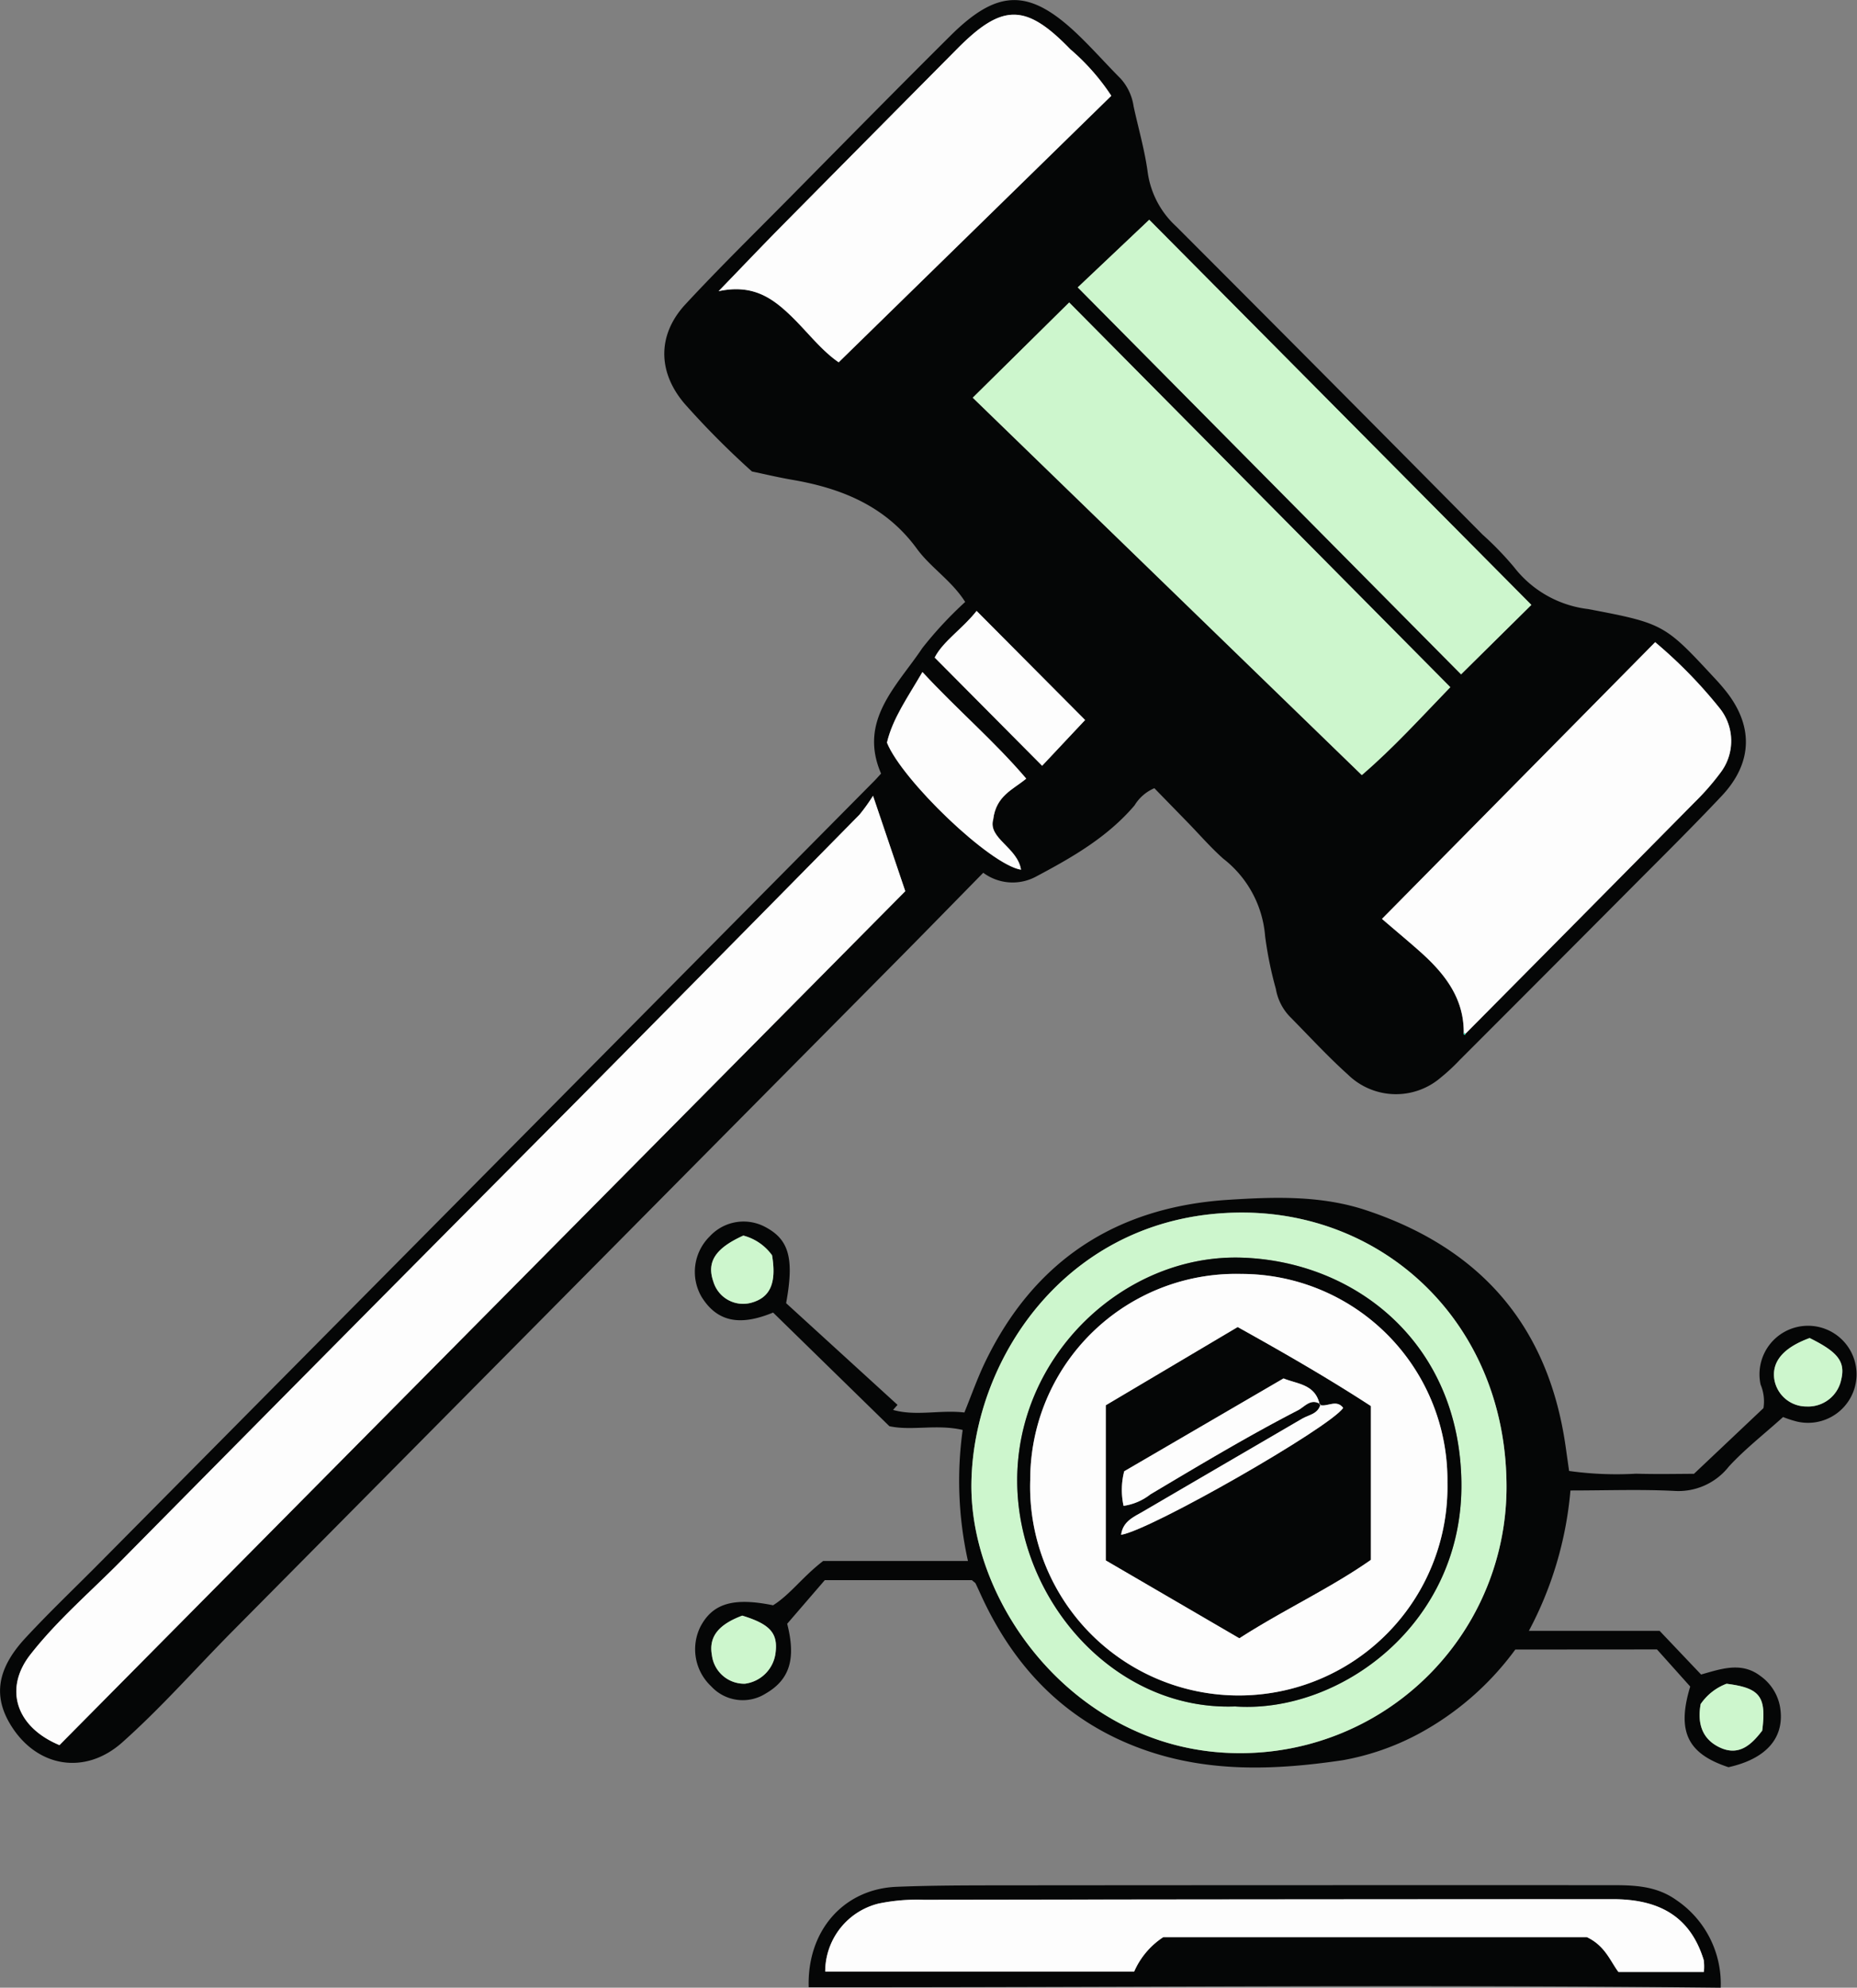
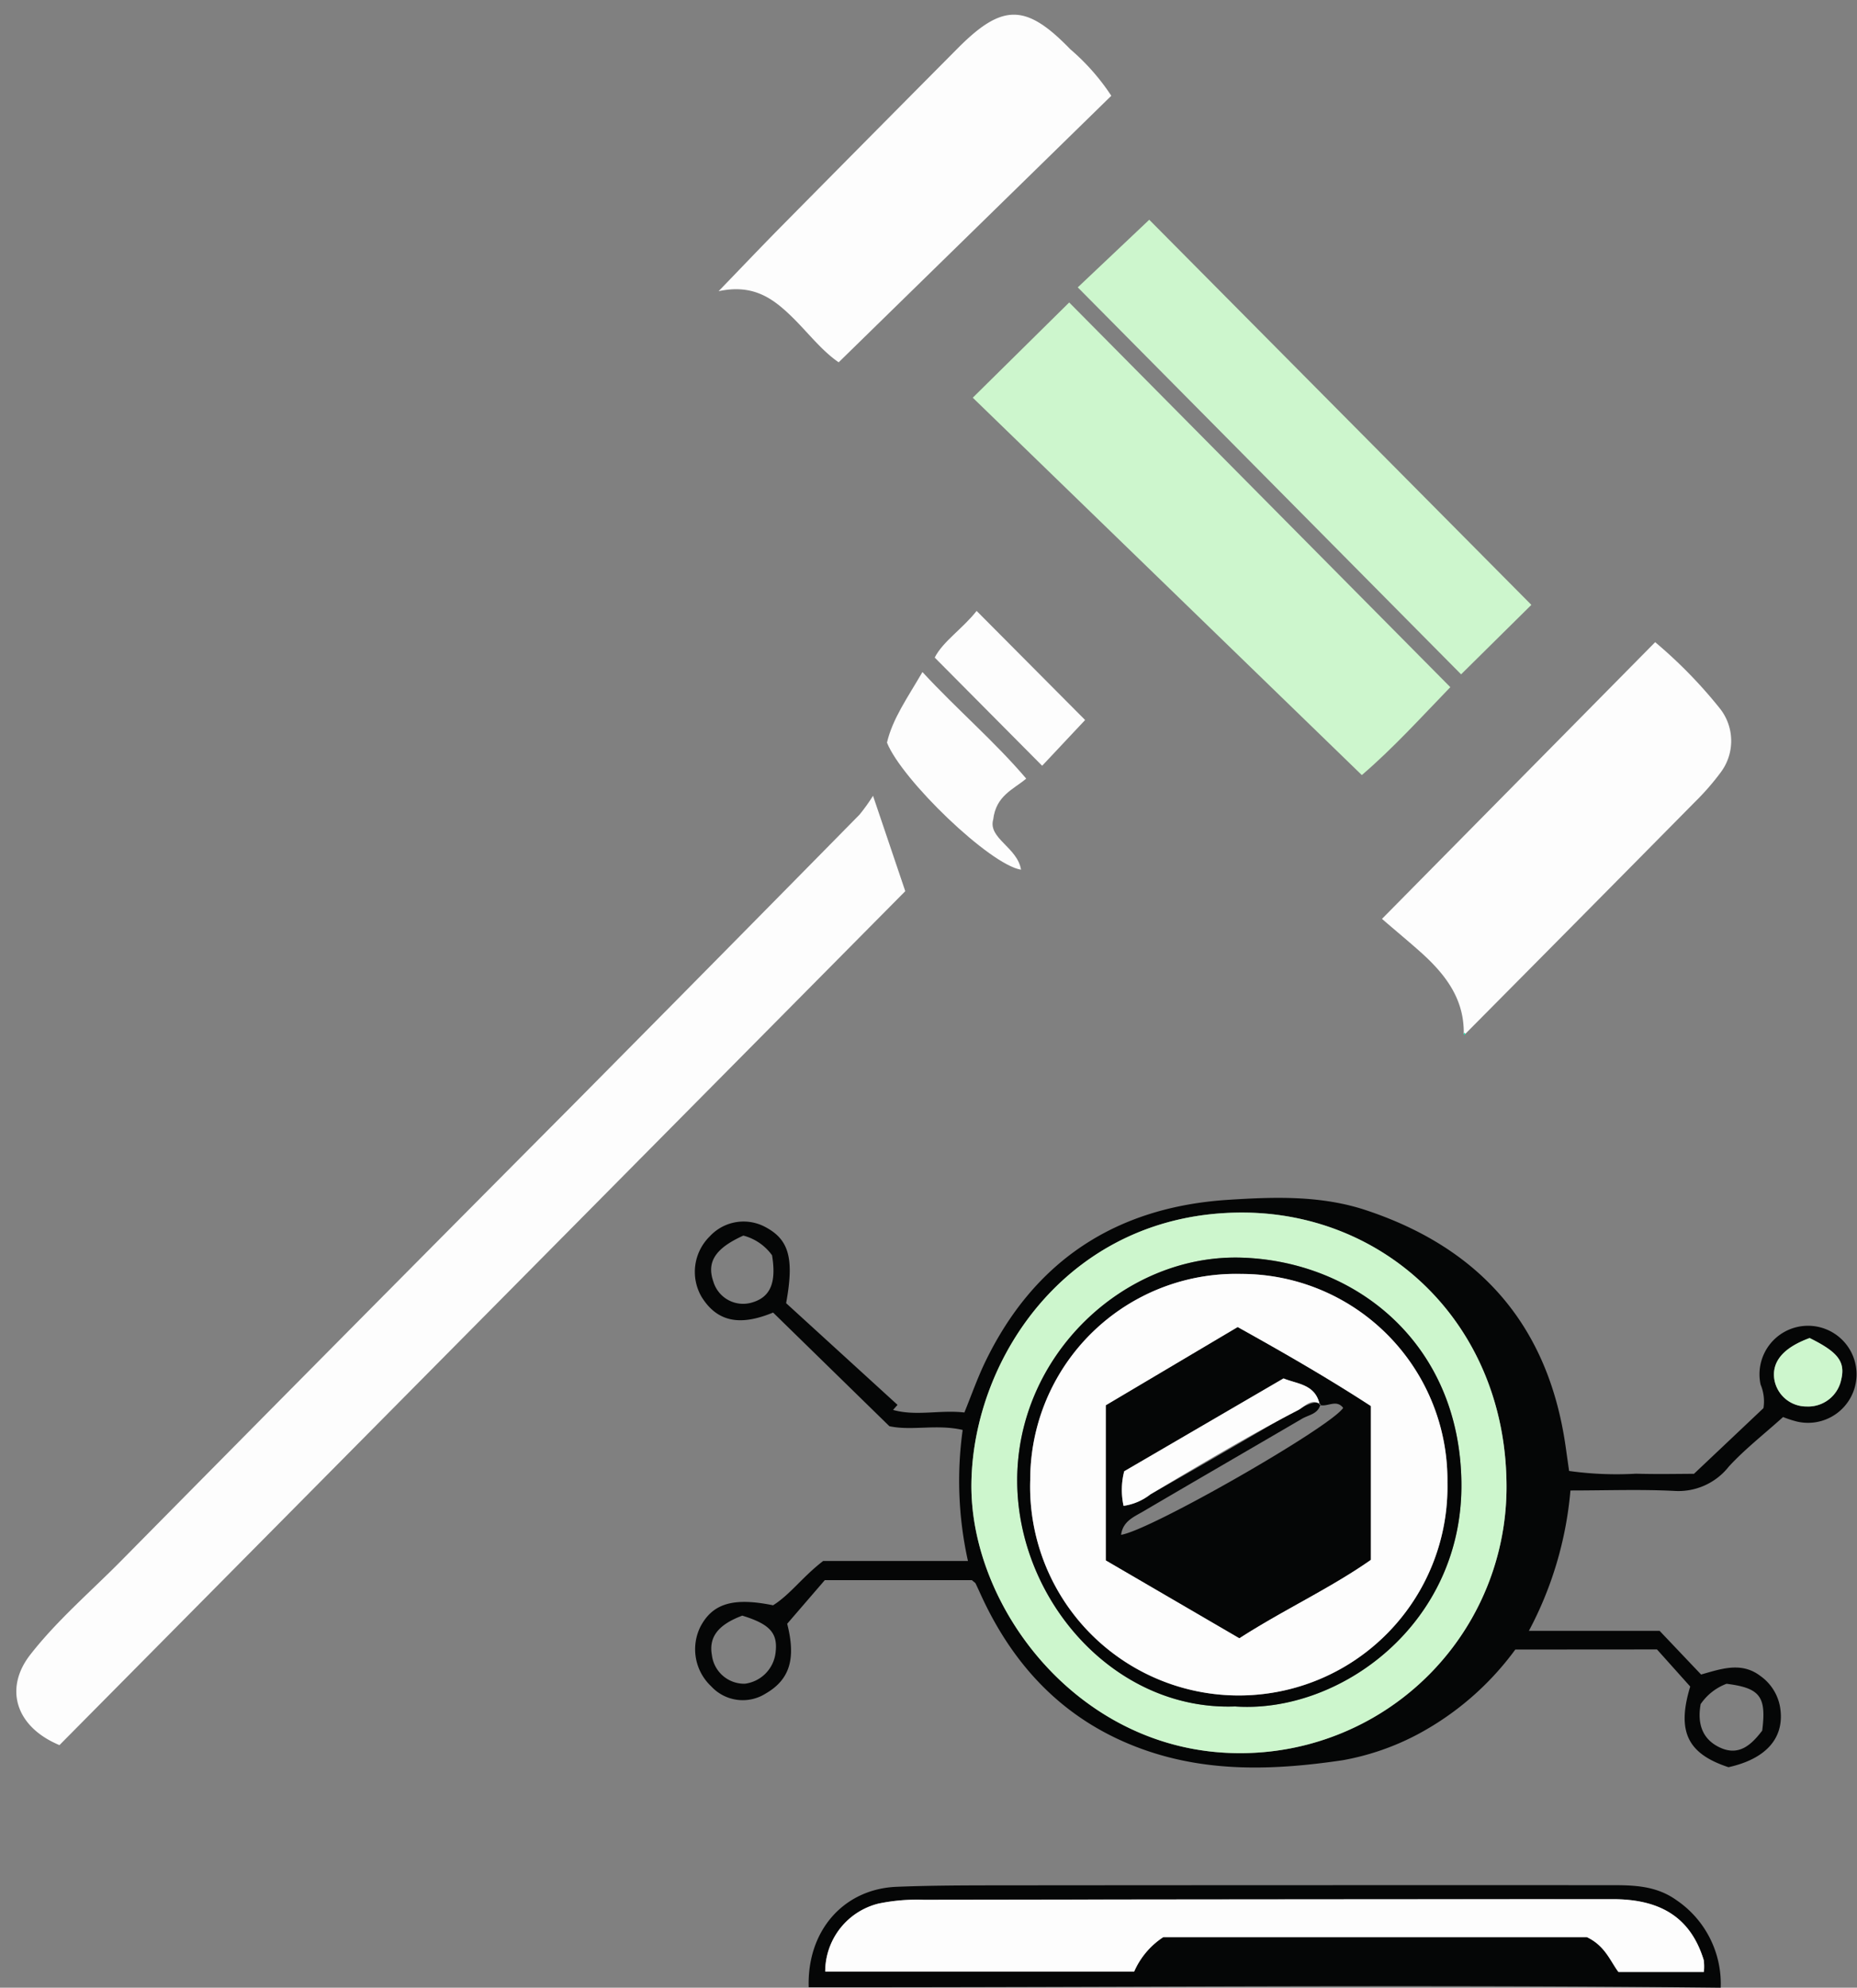
<svg xmlns="http://www.w3.org/2000/svg" width="160.185" height="171.435" viewBox="0 0 160.185 171.435">
  <rect x="0" y="0" width="160.185" height="171.435" fill="#808080" stroke="none" />
  <defs>
    <style>.a{fill:#050606;}.b{fill:#fdfdfd;}.c{fill:#cdf6cd;}.d{fill:#0eedae;}</style>
  </defs>
  <g transform="translate(-601.939 -1553.006)">
-     <path class="a" d="M701.514,1620.987a3.691,3.691,0,0,0-1.711,1.485c-2.328,2.734-5.355,4.47-8.46,6.119a4.257,4.257,0,0,1-4.588-.31c-2.676,2.723-5.284,5.4-7.913,8.049q-28.44,28.7-56.881,57.4c-3.157,3.19-6.127,6.573-9.481,9.559-3.208,2.855-7.358,2.155-9.6-1.475-1.542-2.492-1.214-4.87,1.246-7.528,2.051-2.215,4.244-4.3,6.37-6.445q33.43-33.739,66.859-67.481c.17-.171.328-.354.586-.633-1.985-4.587,1.371-7.553,3.561-10.83a33.3,33.3,0,0,1,3.694-3.974c-1.169-1.847-2.976-2.958-4.165-4.586-2.683-3.674-6.483-5.218-10.767-5.951-1.2-.206-2.386-.491-3.461-.715a72.432,72.432,0,0,1-5.8-5.833c-2.332-2.721-2.391-5.947.074-8.6,2.885-3.111,5.919-6.084,8.9-9.1,4.646-4.7,9.278-9.413,13.967-14.07,4.066-4.038,6.78-4.059,10.9-.149,1.3,1.235,2.488,2.589,3.756,3.861a4.525,4.525,0,0,1,1.122,2.388c.412,1.912.968,3.8,1.223,5.735a7.778,7.778,0,0,0,2.456,4.634q13.241,13.252,26.418,26.571a27.434,27.434,0,0,1,2.721,2.813,9.494,9.494,0,0,0,6.372,3.613c6.662,1.258,6.646,1.348,11.113,6.159.222.239.434.488.642.739,2.545,3.064,2.518,6.325-.219,9.228-2.574,2.731-5.247,5.369-7.893,8.03q-7.34,7.38-14.7,14.736a16.2,16.2,0,0,1-1.613,1.5,5.927,5.927,0,0,1-8.036-.243c-1.759-1.579-3.361-3.333-5.026-5.015a4.555,4.555,0,0,1-1.186-2.374,32.251,32.251,0,0,1-.926-4.545,9.386,9.386,0,0,0-3.605-6.679c-1.095-.971-2.059-2.09-3.083-3.142Zm26.819,21.2q9.9-9.992,19.79-19.988a21.622,21.622,0,0,0,2.245-2.572,4.514,4.514,0,0,0-.031-5.463,40.5,40.5,0,0,0-5.622-5.767l-23.565,23.865c1.247,1.071,2.312,1.954,3.342,2.875,2.116,1.894,3.78,4.036,3.709,7.08l.108.064Zm-51.087-20.542a15.947,15.947,0,0,1-1.168,1.627q-12.282,12.464-24.587,24.9-19.551,19.735-39.113,39.462c-2.636,2.669-5.511,5.118-7.827,8.087-2.265,2.9-1.281,6.216,2.517,7.8l72.96-73.651C679.111,1627.156,678.281,1624.7,677.246,1621.641Zm8.6-34.334,33.56,32.548c2.713-2.327,5.07-4.934,7.634-7.582l-32.876-33.18Zm9.057-9.516,33.066,33.376,6.062-5.992-32.962-33.216Zm2.9-16.525a19.037,19.037,0,0,0-3.542-4.019c-3.85-3.982-5.882-3.954-9.771-.016q-7.569,7.662-15.157,15.3c-1.691,1.712-3.349,3.457-5.408,5.587,2.9-.622,4.587.549,6.16,2.049,1.458,1.39,2.675,3.042,4.2,4.083Zm-16.3,49.7c-1.3,2.227-2.568,4.007-3.057,6.086,1.288,3.225,8.891,10.544,11.564,10.961-.312-1.925-2.862-2.7-2.4-4.327.245-2.057,1.7-2.569,2.85-3.528C687.7,1616.914,684.54,1614.244,681.509,1610.969Zm14.032,4.137-9.359-9.409c-1.227,1.558-2.9,2.615-3.615,4.023l9.268,9.332Z" />
    <path class="a" d="M732.649,1695.277a25.057,25.057,0,0,1-8.449,7.328,22.088,22.088,0,0,1-6.437,2.217c-5.78.858-11.542,1.086-17.172-.915-6.607-2.347-11.089-6.952-13.986-13.227-.169-.366-.333-.735-.51-1.1-.033-.067-.118-.11-.32-.288H673.086l-3.244,3.761c.758,2.978.257,4.8-1.86,6.022a3.7,3.7,0,0,1-4.7-.631,4.379,4.379,0,0,1-.92-5.147c1.057-2,2.835-2.535,6.263-1.837,1.489-.936,2.534-2.45,4.32-3.822h12.49a31.859,31.859,0,0,1-.456-11.3c-2.213-.52-4.429.095-6.322-.325l-10.029-9.8c-2.36.964-4.633,1.159-6.184-1.377a4.287,4.287,0,0,1,.712-5.187,3.962,3.962,0,0,1,4.694-.869c2.127,1.078,2.623,2.682,1.9,6.623l9.61,8.771-.386.436c2.006.562,4.049-.025,6.153.222.59-1.449,1.1-2.9,1.758-4.282,4.229-8.818,11.332-13.445,21.012-14.062,3.978-.253,7.995-.394,11.886.9,9.916,3.3,15.744,10.022,17.214,20.428.091.646.183,1.291.292,2.058a29.4,29.4,0,0,0,5.772.236c1.866.055,3.736.011,5,.011l5.994-5.666a3.732,3.732,0,0,0-.247-2.032,4.186,4.186,0,1,1,3.14,3.191,9.43,9.43,0,0,1-1.2-.391c-1.7,1.531-3.321,2.79-4.688,4.281a5.524,5.524,0,0,1-4.675,2.092c-2.92-.149-5.853-.038-8.98-.038a31.462,31.462,0,0,1-3.585,12.109H745.1l3.575,3.764c1.711-.48,3.467-1.129,5.108.12a4.159,4.159,0,0,1,1.689,2.6c.482,2.658-1.1,4.536-4.434,5.274-3.526-1.16-4.48-3.073-3.3-6.957l-2.866-3.2Zm-23.948,8.935a22.964,22.964,0,0,0,23.188-23.371c-.194-13.664-10.4-23.239-22.787-23.252-14.818-.015-23.215,12.379-23.368,23.338C685.586,1691.588,694.958,1704.1,708.7,1704.212Zm49.336-35.8c-2.3.842-3.3,2.071-3.034,3.621a2.8,2.8,0,0,0,2.773,2.281,2.908,2.908,0,0,0,2.991-2.341C761.122,1670.46,760.5,1669.621,758.037,1668.41Zm-9.4,31.572c-.295,1.638.108,3.005,1.636,3.732,1.675.8,2.757-.247,3.674-1.446.375-2.946-.182-3.674-3.075-4.041A4.7,4.7,0,0,0,748.638,1699.982Zm-82.673-7.63c-2.084.782-2.9,1.852-2.615,3.416a2.807,2.807,0,0,0,2.842,2.455,3.055,3.055,0,0,0,2.652-2.713C669.043,1693.85,668.34,1693.08,665.965,1692.352Zm.093-32.778c-2.418,1.092-3.178,2.277-2.583,3.968a2.676,2.676,0,0,0,3.239,1.828c1.66-.438,2.22-1.687,1.823-4.1A4.421,4.421,0,0,0,666.058,1659.574Z" />
    <path class="a" d="M750.367,1724.441c-26.4-.279-52.538-.015-78.67-.039-.147-4.918,3.049-8.48,7.587-8.662,2.851-.115,5.707-.123,8.561-.126q26.307-.023,52.614-.015c2.115,0,4.207-.057,6.093,1.293A8.715,8.715,0,0,1,750.367,1724.441Zm-1.452-1.355a4.711,4.711,0,0,0-.009-1.016c-1.083-3.537-3.558-5.261-7.827-5.262q-29.73-.009-59.461.052a16.257,16.257,0,0,0-3.89.325,6.05,6.05,0,0,0-4.607,5.873H699.77a6.791,6.791,0,0,1,2.516-2.977h36.535c1.578.748,2.016,2.065,2.724,3.005Z" />
    <path class="b" d="M677.246,1621.641c1.035,3.06,1.865,5.515,2.782,8.228l-72.96,73.651c-3.8-1.583-4.782-4.9-2.517-7.8,2.316-2.969,5.191-5.418,7.827-8.087q19.52-19.767,39.113-39.462,12.315-12.43,24.587-24.9A15.947,15.947,0,0,0,677.246,1621.641Z" />
    <path class="c" d="M685.85,1587.307l8.318-8.214,32.876,33.18c-2.564,2.648-4.921,5.255-7.634,7.582Z" />
    <path class="c" d="M694.907,1577.791l6.166-5.832,32.962,33.216-6.062,5.992Z" />
    <path class="b" d="M728.2,1642.213c.071-3.044-1.593-5.186-3.709-7.08-1.03-.921-2.1-1.8-3.342-2.875l23.565-23.865a40.5,40.5,0,0,1,5.622,5.767,4.514,4.514,0,0,1,.031,5.463,21.622,21.622,0,0,1-2.245,2.572q-9.882,10.007-19.79,19.988l-.093-.1Z" />
    <path class="b" d="M697.8,1561.266l-23.516,22.988c-1.527-1.041-2.744-2.693-4.2-4.083-1.573-1.5-3.255-2.671-6.16-2.049,2.059-2.13,3.717-3.875,5.408-5.587q7.569-7.662,15.157-15.3c3.889-3.938,5.921-3.966,9.771.016A19.037,19.037,0,0,1,697.8,1561.266Z" />
    <path class="b" d="M681.509,1610.969c3.031,3.275,6.186,5.945,8.954,9.192-1.152.959-2.605,1.471-2.85,3.528-.459,1.623,2.091,2.4,2.4,4.327-2.673-.417-10.276-7.736-11.564-10.961C678.941,1614.976,680.213,1613.2,681.509,1610.969Z" />
    <path class="b" d="M695.541,1615.106l-3.706,3.946-9.268-9.332c.719-1.408,2.388-2.465,3.615-4.023Z" />
    <path class="d" d="M728.2,1642.213l.039-.131.093.1-.024.094Z" />
    <path class="c" d="M708.7,1704.212c-13.743-.107-23.115-12.624-22.967-23.285.153-10.959,8.55-23.353,23.368-23.338,12.386.013,22.593,9.588,22.787,23.252A22.964,22.964,0,0,1,708.7,1704.212Zm-.23-4.027c9.047.636,19.725-7.134,19.529-19.391-.191-11.945-9.118-19-18.936-19.317-10.129-.331-19.459,8.44-19.381,19.339C689.756,1691.069,698.109,1700.565,708.471,1700.185Z" />
    <path class="c" d="M758.037,1668.41c2.459,1.211,3.085,2.05,2.73,3.561a2.908,2.908,0,0,1-2.991,2.341,2.8,2.8,0,0,1-2.773-2.281C754.735,1670.481,755.734,1669.252,758.037,1668.41Z" />
-     <path class="c" d="M748.638,1699.982a4.7,4.7,0,0,1,2.235-1.755c2.893.367,3.45,1.095,3.075,4.041-.917,1.2-2,2.242-3.674,1.446C748.746,1702.987,748.343,1701.62,748.638,1699.982Z" />
-     <path class="c" d="M665.965,1692.352c2.375.728,3.078,1.5,2.879,3.158a3.055,3.055,0,0,1-2.652,2.713,2.807,2.807,0,0,1-2.842-2.455C663.062,1694.2,663.881,1693.134,665.965,1692.352Z" />
-     <path class="c" d="M666.058,1659.574a4.421,4.421,0,0,1,2.479,1.7c.4,2.409-.163,3.658-1.823,4.1a2.676,2.676,0,0,1-3.239-1.828C662.88,1661.851,663.64,1660.666,666.058,1659.574Z" />
    <path class="b" d="M748.915,1723.086h-7.37c-.708-.94-1.146-2.257-2.724-3.005H702.286a6.791,6.791,0,0,0-2.516,2.977H673.121a6.05,6.05,0,0,1,4.607-5.873,16.257,16.257,0,0,1,3.89-.325q29.732-.043,59.461-.052c4.269,0,6.744,1.725,7.827,5.262A4.711,4.711,0,0,1,748.915,1723.086Z" />
    <path class="a" d="M708.471,1700.185c-10.362.38-18.715-9.116-18.788-19.369-.078-10.9,9.252-19.67,19.381-19.339,9.818.321,18.745,7.372,18.936,19.317C728.2,1693.051,717.518,1700.821,708.471,1700.185Zm.569-37.3a17.749,17.749,0,0,0-18.232,17.751,18,18,0,1,0,35.986.233A17.786,17.786,0,0,0,709.04,1662.881Z" />
    <path class="b" d="M709.04,1662.881a17.786,17.786,0,0,1,17.754,17.984,18,18,0,1,1-35.986-.233A17.749,17.749,0,0,1,709.04,1662.881Zm-.34,4.593-11.365,6.74v13.37l11.511,6.71c3.846-2.475,7.845-4.31,11.331-6.755v-13.26C716.482,1671.877,712.686,1669.694,708.7,1667.474Z" />
-     <path class="a" d="M708.7,1667.474c3.986,2.22,7.782,4.4,11.477,6.805v13.26c-3.486,2.445-7.485,4.28-11.331,6.755l-11.511-6.71v-13.37Zm7.142,6.648c-.193.842-1.007.907-1.588,1.247-4.567,2.671-9.146,5.32-13.709,8-.795.467-1.749.84-1.9,2.013,2.576-.406,18.021-9.259,19.157-10.946-.588-.775-1.364-.051-2.022-.253-.36-1.8-1.946-1.8-3.125-2.289l-13.743,8.009a6.44,6.44,0,0,0-.055,2.982,4.856,4.856,0,0,0,2.31-.988c4.2-2.5,8.39-5.016,12.736-7.257C714.483,1674.34,715.01,1673.57,715.842,1674.122Z" />
+     <path class="a" d="M708.7,1667.474c3.986,2.22,7.782,4.4,11.477,6.805v13.26c-3.486,2.445-7.485,4.28-11.331,6.755l-11.511-6.71v-13.37Zm7.142,6.648c-.193.842-1.007.907-1.588,1.247-4.567,2.671-9.146,5.32-13.709,8-.795.467-1.749.84-1.9,2.013,2.576-.406,18.021-9.259,19.157-10.946-.588-.775-1.364-.051-2.022-.253-.36-1.8-1.946-1.8-3.125-2.289l-13.743,8.009a6.44,6.44,0,0,0-.055,2.982,4.856,4.856,0,0,0,2.31-.988C714.483,1674.34,715.01,1673.57,715.842,1674.122Z" />
    <path class="b" d="M715.842,1674.122c-.832-.552-1.359.218-1.937.516-4.346,2.241-8.536,4.758-12.736,7.257a4.856,4.856,0,0,1-2.31.988,6.44,6.44,0,0,1,.055-2.982l13.743-8.009c1.179.492,2.765.486,3.125,2.289Z" />
-     <path class="b" d="M715.782,1674.181c.658.2,1.434-.522,2.022.253-1.136,1.687-16.581,10.54-19.157,10.946.149-1.173,1.1-1.546,1.9-2.013,4.563-2.678,9.142-5.327,13.709-8,.581-.34,1.395-.405,1.588-1.247Z" />
  </g>
</svg>